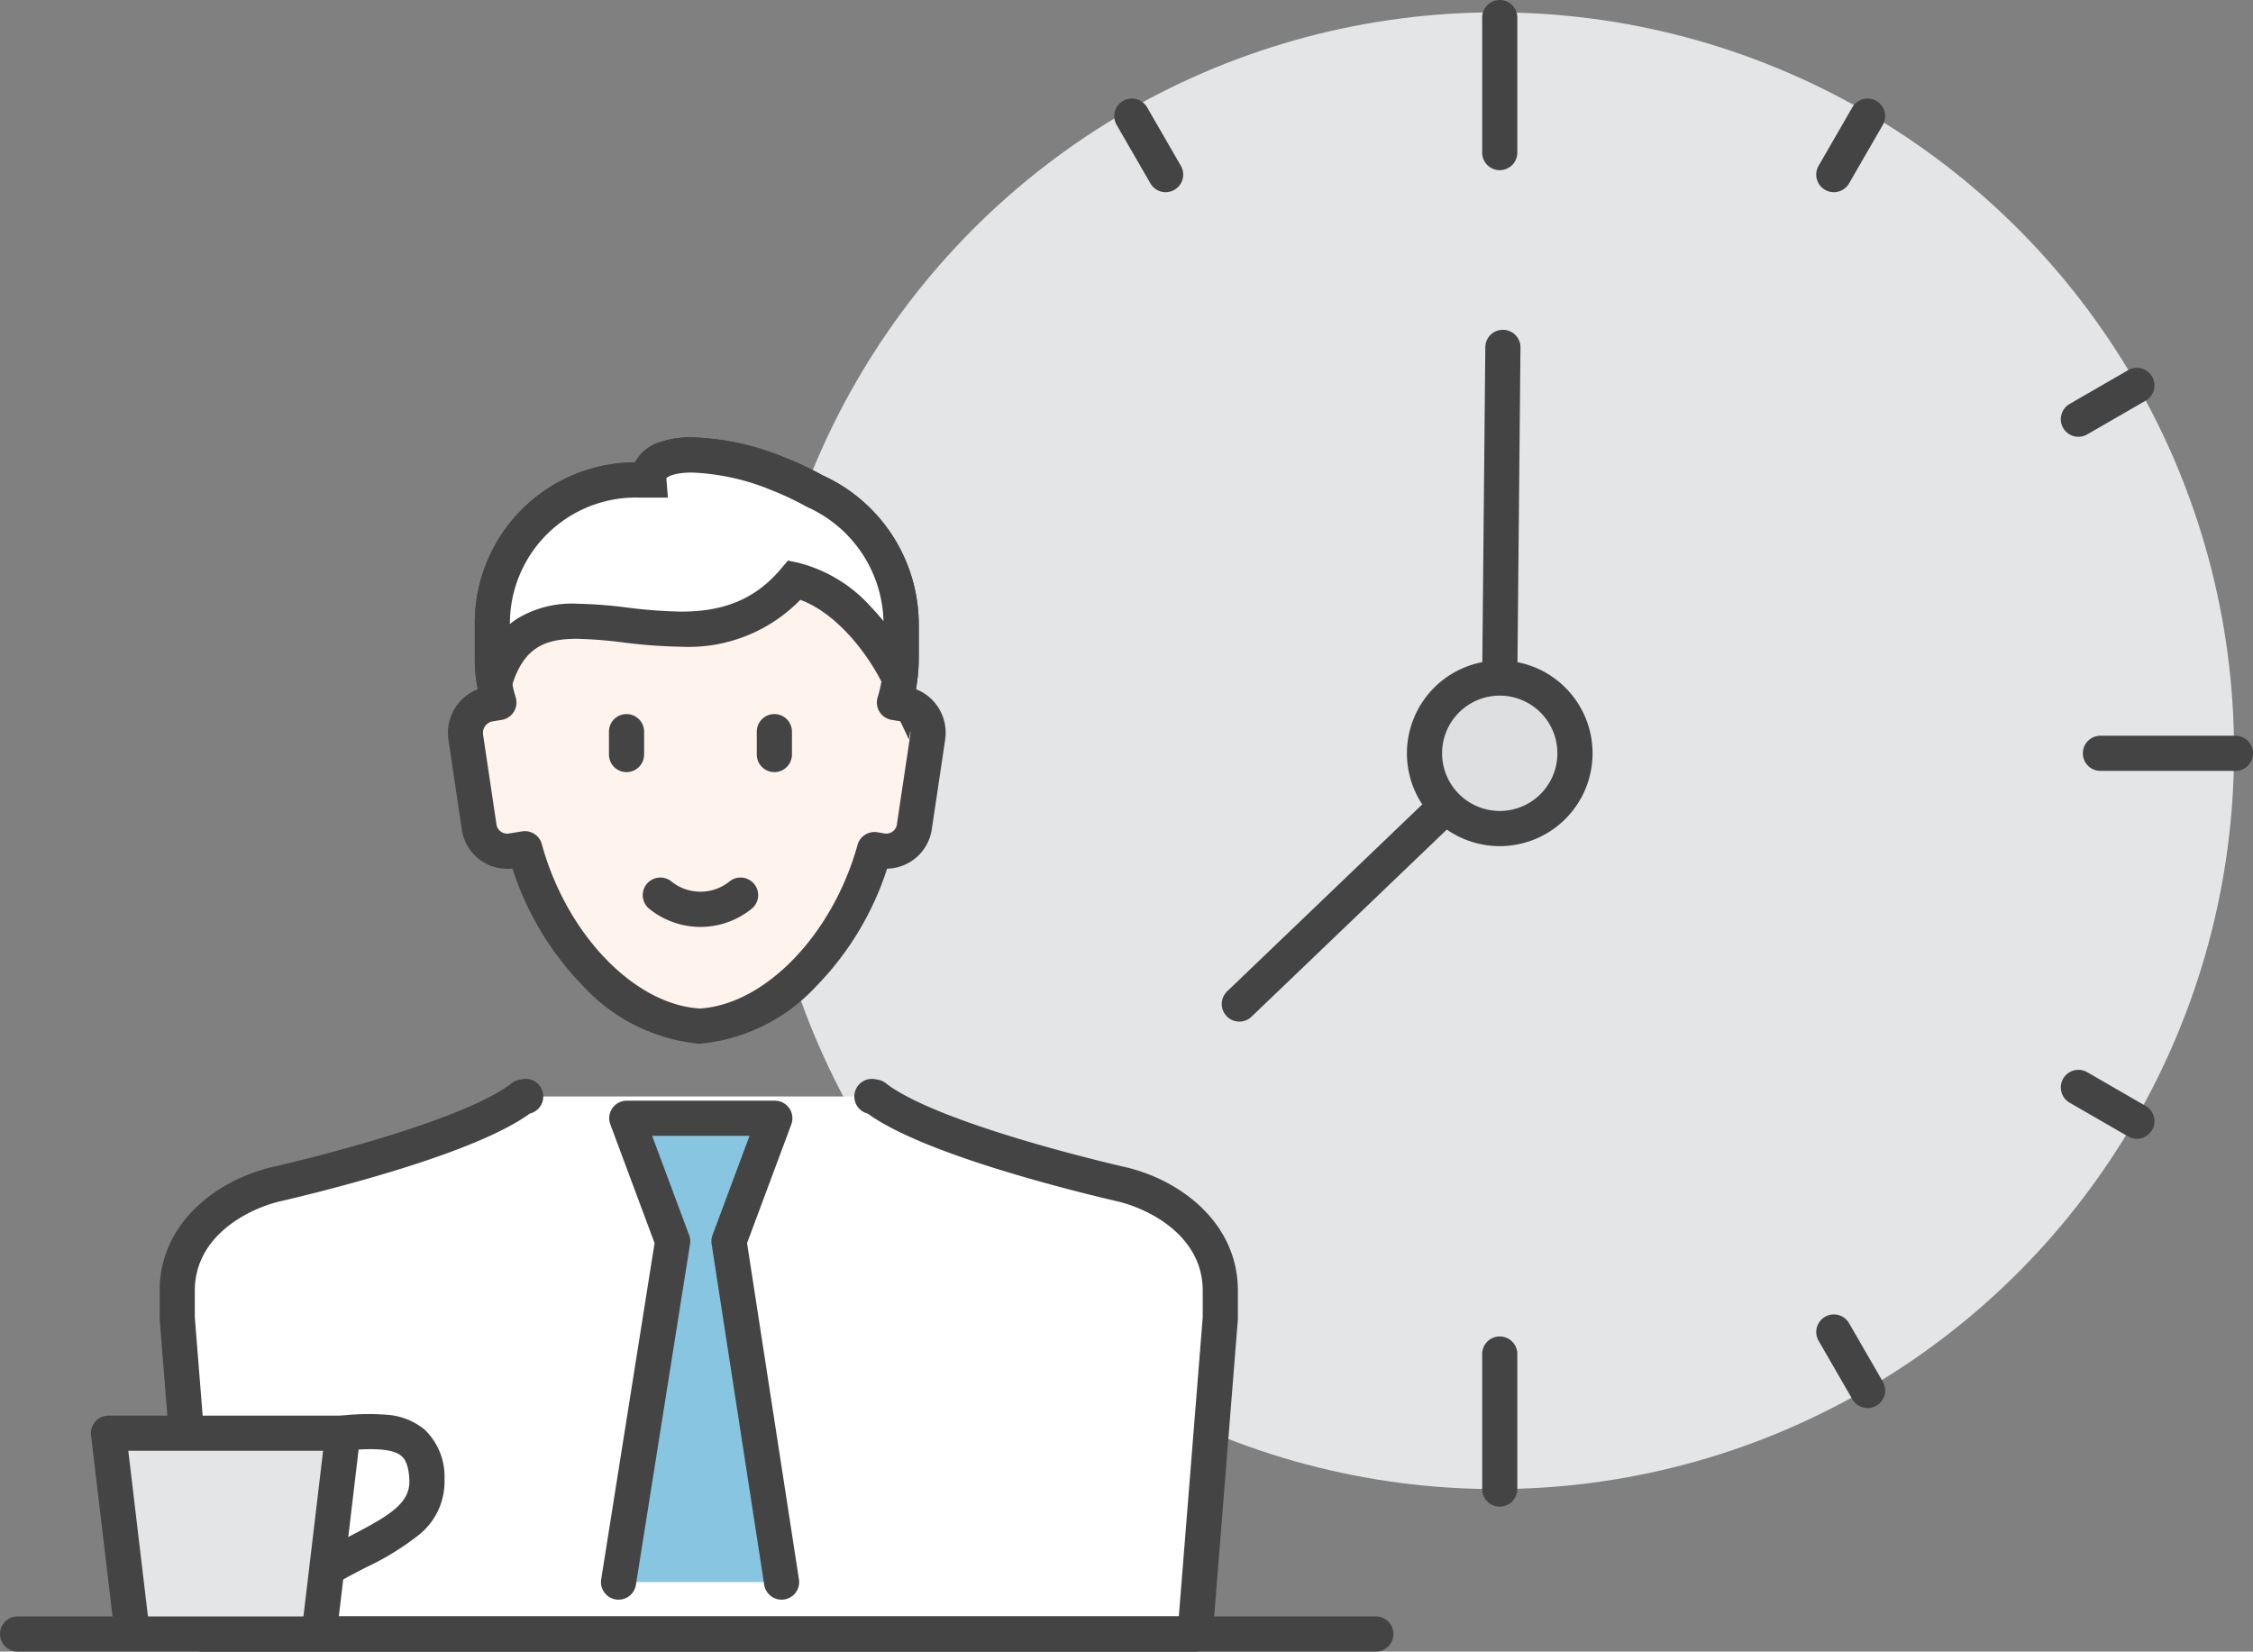
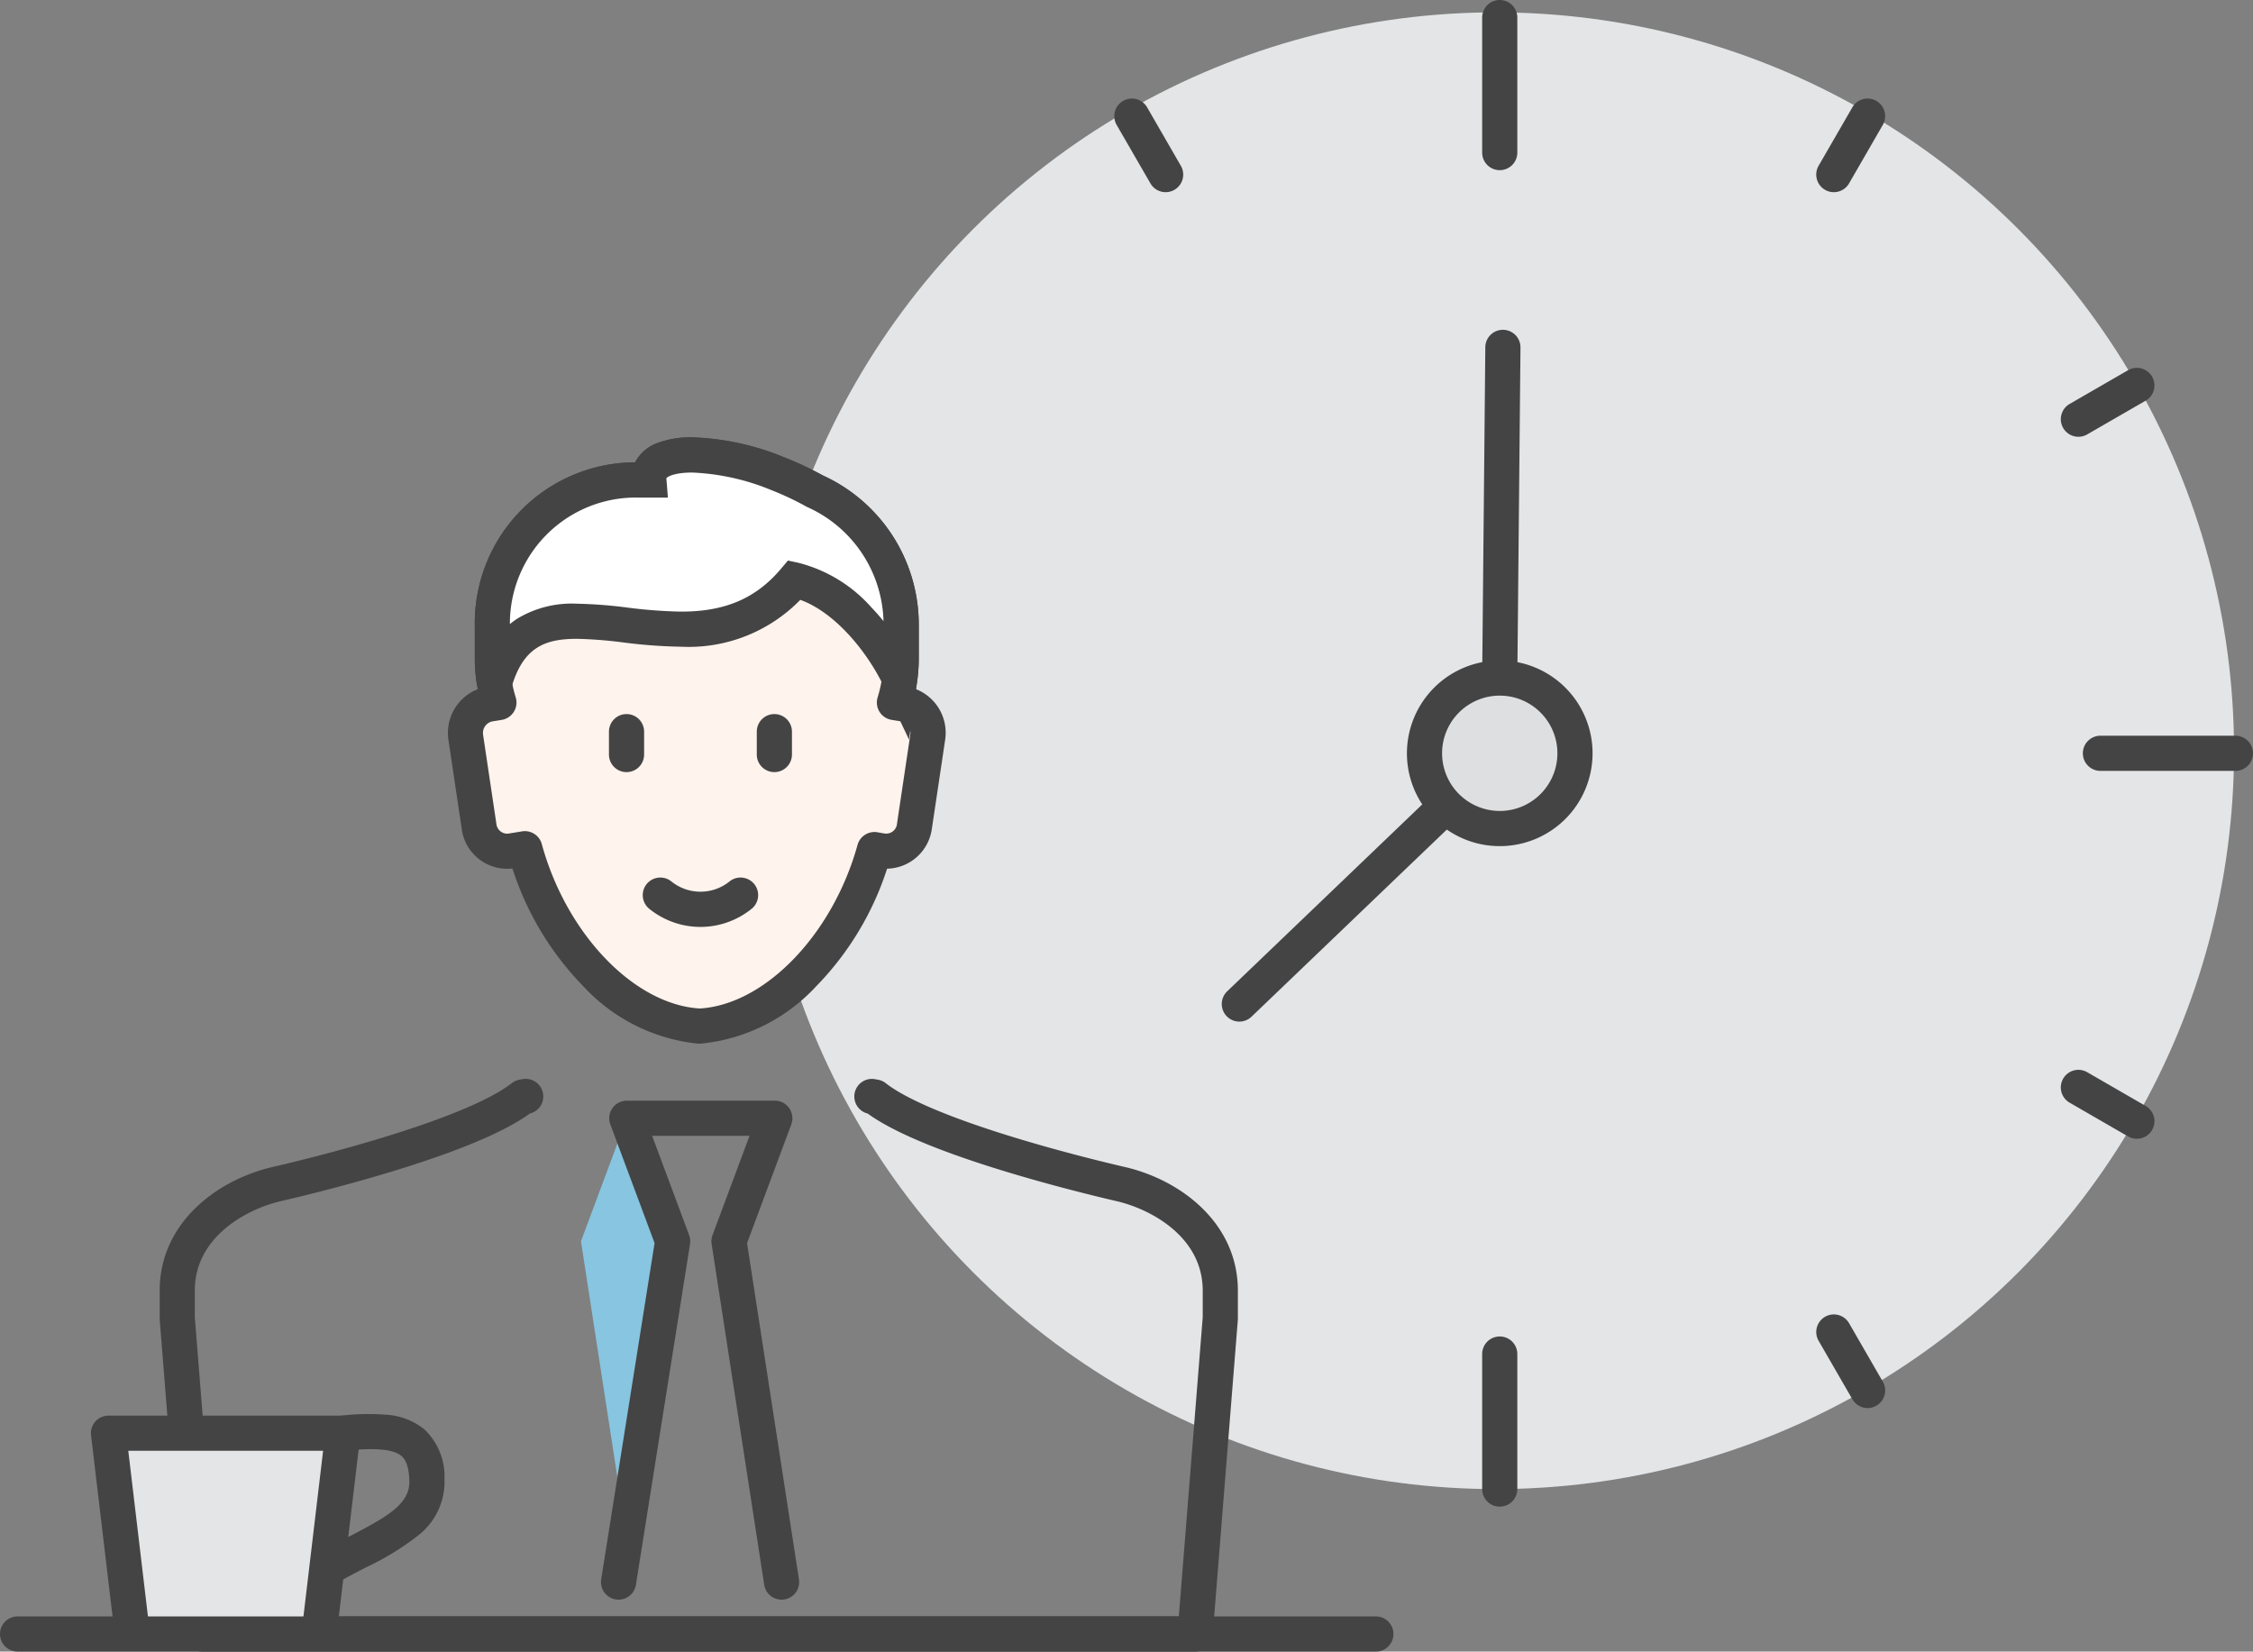
<svg xmlns="http://www.w3.org/2000/svg" width="192.244" height="140.917">
  <rect width="100%" height="100%" fill="#808080" stroke="none" />
  <g transform="translate(-628.374 -4814.946)">
    <circle cx="63" cy="63" r="63" transform="translate(693 4816)" fill="#e3e5e6" />
    <path d="M702.991 4887.439c-2.364 8.535-8.8 14.75-14.906 15.061-6.131-.311-12.583-6.565-14.929-15.14l-1.156.188a2.428 2.428 0 0 1-2.743-2.064v-.025l-1.133-7.585a2.5 2.5 0 0 1 2.006-2.857l.821-.134a12.755 12.755 0 0 1-.564-3.767v-2.791a12.222 12.222 0 0 1 11.935-12.424h1.423a1.6 1.6 0 0 1 .088-.666c.733-2.014 5.628-1.952 10.932.14a26.552 26.552 0 0 1 3.138 1.478 12.482 12.482 0 0 1 7.366 11.472v2.792a12.8 12.8 0 0 1-.564 3.767l.821.133a2.5 2.5 0 0 1 2.007 2.857l-1.133 7.585a2.428 2.428 0 0 1-2.723 2.092h-.023l-.66-.108Z" fill="#fef3ed" />
    <path d="M688.085 4904h-.076a15.468 15.468 0 0 1-9.869-4.909 25.628 25.628 0 0 1-6.042-10.042 3.925 3.925 0 0 1-4.326-3.354v-.031l-1.128-7.555a4 4 0 0 1 2.488-4.355 14.216 14.216 0 0 1-.242-2.636v-2.784a13.722 13.722 0 0 1 13.4-13.936h.275a3.509 3.509 0 0 1 1.944-1.665 8.046 8.046 0 0 1 2.934-.472 22.446 22.446 0 0 1 7.875 1.715 28.165 28.165 0 0 1 3.26 1.531 13.99 13.99 0 0 1 8.193 12.818v2.788a14.276 14.276 0 0 1-.243 2.633 4 4 0 0 1 2.489 4.354l-1.13 7.565a3.938 3.938 0 0 1-3.819 3.4 25.615 25.615 0 0 1-6.061 10.045 15.457 15.457 0 0 1-9.841 4.882Zm-14.928-18.14a1.5 1.5 0 0 1 1.446 1.1c2.1 7.683 7.888 13.7 13.482 14.034 5.568-.335 11.344-6.318 13.461-13.959a1.5 1.5 0 0 1 1.648-1.086q.048.006.094.016l.583.1a.953.953 0 0 0 .122.008.929.929 0 0 0 .918-.807v-.027l1.133-7.585v-.018a.994.994 0 0 0-.789-1.14l-.8-.129a1.5 1.5 0 0 1-1.194-1.921 11.286 11.286 0 0 0 .5-3.325v-2.803a10.988 10.988 0 0 0-6.481-10.093q-.057-.026-.112-.056a25.15 25.15 0 0 0-2.961-1.395 19.719 19.719 0 0 0-6.776-1.506c-1.575 0-2.136.382-2.2.483a.1.1 0 0 0 0 .035 1.5 1.5 0 0 1-1.5 1.619h-1.4a10.749 10.749 0 0 0-10.453 10.9v2.816a11.247 11.247 0 0 0 .5 3.326 1.5 1.5 0 0 1-1.192 1.921l-.8.13a1 1 0 0 0-.789 1.139v.019l1.133 7.585q0 .021.006.043v.006a.93.93 0 0 0 .914.786.951.951 0 0 0 .12-.008l1.137-.185a1.51 1.51 0 0 1 .25-.023Z" fill="#444" />
    <path d="M696.173 4864.428c4.116.881 7.483 5.312 8.969 8.443a12.839 12.839 0 0 0 .124-1.754v-2.792a12.482 12.482 0 0 0-7.366-11.472 26.393 26.393 0 0 0-3.138-1.478c-5.3-2.092-10.2-2.155-10.932-.14a1.6 1.6 0 0 0-.088.666h-1.423a12.222 12.222 0 0 0-11.935 12.423v2.792a12.722 12.722 0 0 0 .178 2.1c3.4-11.766 17.005 1.425 25.611-8.788Z" fill="#fff" />
    <path d="m705.941 4878.054-2.154-4.539c-1.384-2.916-4.132-6.307-7.125-7.388a13.311 13.311 0 0 1-10.164 4 43.853 43.853 0 0 1-4.945-.366 36.632 36.632 0 0 0-3.945-.309c-2.715 0-4.6.7-5.6 4.178l-2.921-.171a14.279 14.279 0 0 1-.2-2.349v-2.776a13.722 13.722 0 0 1 13.4-13.935h.275a3.508 3.508 0 0 1 1.943-1.665 8.043 8.043 0 0 1 2.934-.472 22.449 22.449 0 0 1 7.876 1.716 27.985 27.985 0 0 1 3.26 1.531 13.989 13.989 0 0 1 8.193 12.818v2.788a14.4 14.4 0 0 1-.138 1.959Zm-23.6-20.653a10.749 10.749 0 0 0-10.458 10.793 6.869 6.869 0 0 1 .647-.474 9 9 0 0 1 5.078-1.264 38.731 38.731 0 0 1 4.281.328 41.586 41.586 0 0 0 4.609.347c3.76 0 6.39-1.132 8.528-3.669l.58-.689.881.189a12.391 12.391 0 0 1 6.24 3.807c.353.368.7.762 1.035 1.173a10.989 10.989 0 0 0-6.477-9.72l-.057-.026-.055-.03a24.983 24.983 0 0 0-2.96-1.394 19.725 19.725 0 0 0-6.777-1.507c-1.577 0-2.136.383-2.2.483a.105.105 0 0 0 0 .035l.129 1.619Zm-.506 23.424a1.5 1.5 0 0 1-1.5-1.5v-1.952a1.5 1.5 0 0 1 1.5-1.5 1.5 1.5 0 0 1 1.5 1.5v1.952a1.5 1.5 0 0 1-1.5 1.5Z" fill="#444" />
    <path d="M694.449 4880.825a1.5 1.5 0 0 1-1.5-1.5v-1.952a1.5 1.5 0 0 1 1.5-1.5 1.5 1.5 0 0 1 1.5 1.5v1.952a1.5 1.5 0 0 1-1.5 1.5Zm-6.307 13.209a6.958 6.958 0 0 1-4.368-1.548 1.5 1.5 0 0 1 1.889-2.331 3.955 3.955 0 0 0 4.958 0 1.5 1.5 0 0 1 1.889 2.331 6.958 6.958 0 0 1-4.368 1.548Z" fill="#444" />
-     <path d="m702.771 4908.5.261.046c4.269 3.363 17.459 6.617 20.982 7.429 3.859.89 8.486 3.9 8.486 9.09v2.335l-2.151 26.96h-84.7l-2.149-26.96v-2.336c0-5.2 4.626-8.2 8.486-9.09 3.525-.812 16.716-4.066 20.982-7.429l.26-.046" fill="#fff" />
    <path d="M730.349 4955.863h-84.7a1.5 1.5 0 0 1-1.5-1.381L642 4927.521v-2.455c0-5.753 4.846-9.445 9.649-10.552 1.227-.283 5.581-1.314 10.1-2.728 6.416-2.006 9.136-3.509 10.288-4.418a1.5 1.5 0 0 1 .667-.3l.26-.046a1.5 1.5 0 0 1 .624 2.933c-2.038 1.481-5.716 3.059-10.944 4.693-4.623 1.445-9.071 2.5-10.324 2.788-2.72.627-7.323 2.939-7.323 7.629v2.276l2.036 25.52h81.928l2.039-25.518v-2.276c0-4.689-4.6-7-7.323-7.629-1.253-.289-5.7-1.344-10.322-2.788-5.228-1.634-8.906-3.212-10.945-4.693a1.5 1.5 0 0 1 .622-2.933l.261.046a1.5 1.5 0 0 1 .667.3c1.153.908 3.874 2.412 10.29 4.418 4.518 1.412 8.873 2.445 10.1 2.728 4.8 1.107 9.649 4.8 9.649 10.552v2.451l-2.151 26.96a1.5 1.5 0 0 1-1.499 1.384Zm25.995-81.563h-.014a1.5 1.5 0 0 1-1.486-1.514l.269-28.214a1.5 1.5 0 0 1 1.514-1.486 1.5 1.5 0 0 1 1.486 1.514l-.269 28.215a1.5 1.5 0 0 1-1.5 1.485Zm-22.219 27.811a1.5 1.5 0 0 1-1.083-.462 1.5 1.5 0 0 1 .045-2.121l17.8-17.055a1.5 1.5 0 0 1 2.121.045 1.5 1.5 0 0 1-.045 2.121l-17.8 17.055a1.5 1.5 0 0 1-1.038.417Z" fill="#444" />
    <path d="M762.763 4879.219a6.42 6.42 0 1 1-6.419-6.419 6.42 6.42 0 0 1 6.419 6.419Z" fill="#dedfe0" />
    <path d="M756.344 4871.3a7.92 7.92 0 1 1-7.92 7.919 7.928 7.928 0 0 1 7.92-7.919Zm0 12.839a4.92 4.92 0 1 0-4.92-4.92 4.925 4.925 0 0 0 4.92 4.92Zm0-54.674a1.5 1.5 0 0 1-1.5-1.5v-11.519a1.5 1.5 0 0 1 1.5-1.5 1.5 1.5 0 0 1 1.5 1.5v11.519a1.5 1.5 0 0 1-1.5 1.5Zm62.775 51.255H807.6a1.5 1.5 0 0 1-1.5-1.5 1.5 1.5 0 0 1 1.5-1.5h11.519a1.5 1.5 0 0 1 1.5 1.5 1.5 1.5 0 0 1-1.5 1.5Zm-62.775 62.776a1.5 1.5 0 0 1-1.5-1.5v-11.519a1.5 1.5 0 0 1 1.5-1.5 1.5 1.5 0 0 1 1.5 1.5v11.519a1.5 1.5 0 0 1-1.5 1.5Zm-28.507-112.153a1.5 1.5 0 0 1-1.3-.75l-2.881-4.987a1.5 1.5 0 0 1 .55-2.05 1.5 1.5 0 0 1 2.05.55l2.878 4.987a1.5 1.5 0 0 1-1.3 2.25Zm57.014 0a1.493 1.493 0 0 1-.749-.2 1.5 1.5 0 0 1-.551-2.05l2.88-4.987a1.5 1.5 0 0 1 2.049-.55 1.5 1.5 0 0 1 .549 2.05l-2.878 4.987a1.5 1.5 0 0 1-1.3.75Zm20.87 20.87a1.5 1.5 0 0 1-1.3-.75 1.5 1.5 0 0 1 .55-2.05l4.987-2.88a1.5 1.5 0 0 1 2.049.55 1.5 1.5 0 0 1-.549 2.05l-4.987 2.878a1.493 1.493 0 0 1-.75.202Zm4.986 59.896a1.493 1.493 0 0 1-.749-.2l-4.987-2.88a1.5 1.5 0 0 1-.55-2.05 1.5 1.5 0 0 1 2.05-.55l4.987 2.88a1.5 1.5 0 0 1-.751 2.8Zm-22.973 22.977a1.5 1.5 0 0 1-1.3-.75l-2.881-4.988a1.5 1.5 0 0 1 .55-2.05 1.5 1.5 0 0 1 2.05.55l2.878 4.987a1.5 1.5 0 0 1-1.3 2.25Z" fill="#444" />
-     <path d="m681.153 4949.934 4.618-29.078-3.913-10.5h12.629l-3.911 10.5 4.487 29.078" fill="#87c5e0" />
+     <path d="m681.153 4949.934 4.618-29.078-3.913-10.5l-3.911 10.5 4.487 29.078" fill="#87c5e0" />
    <path d="M681.155 4951.434a1.5 1.5 0 0 1-1.483-1.735l4.556-28.689-3.775-10.127a1.5 1.5 0 0 1 1.406-2.024h12.629a1.5 1.5 0 0 1 1.406 2.024l-3.775 10.13 4.428 28.692a1.5 1.5 0 0 1-2.965.458l-4.487-29.078a1.5 1.5 0 0 1 .077-.753l3.157-8.473h-8.31l3.158 8.473a1.5 1.5 0 0 1 .076.759l-4.618 29.078a1.5 1.5 0 0 1-1.48 1.265Zm-24.371-1.451a1.5 1.5 0 0 1-1.311-.77 1.5 1.5 0 0 1 .579-2.041c.74-.413 1.463-.788 2.163-1.151 3.292-1.708 5.152-2.771 5.089-4.753-.049-1.538-.516-1.949-.669-2.084-.833-.734-2.925-.646-4.861-.462a1.5 1.5 0 0 1-1.635-1.352 1.5 1.5 0 0 1 1.352-1.635 19.61 19.61 0 0 1 3.853-.079 5.672 5.672 0 0 1 3.274 1.277 5.56 5.56 0 0 1 1.684 4.239 5.788 5.788 0 0 1-2.189 4.735 22.962 22.962 0 0 1-4.517 2.776c-.68.353-1.383.717-2.083 1.108a1.494 1.494 0 0 1-.729.192Z" fill="#444" />
    <path d="m639.573 4953.592-1.942-16.362h20l-1.942 16.362" fill="#e3e5e6" />
    <path d="M655.693 4955.092a1.5 1.5 0 0 1-.179-.011 1.5 1.5 0 0 1-1.313-1.666l1.743-14.685H639.32l1.743 14.685a1.5 1.5 0 0 1-1.313 1.666 1.5 1.5 0 0 1-1.666-1.313l-1.942-16.362a1.5 1.5 0 0 1 .368-1.173 1.5 1.5 0 0 1 1.121-.5h20a1.5 1.5 0 0 1 1.121.5 1.5 1.5 0 0 1 .368 1.173l-1.942 16.362a1.5 1.5 0 0 1-1.485 1.324Z" fill="#444" />
    <path d="M745.774 4955.863h-115.9a1.5 1.5 0 0 1-1.5-1.5 1.5 1.5 0 0 1 1.5-1.5h115.9a1.5 1.5 0 0 1 1.5 1.5 1.5 1.5 0 0 1-1.5 1.5Z" fill="#444" />
  </g>
</svg>